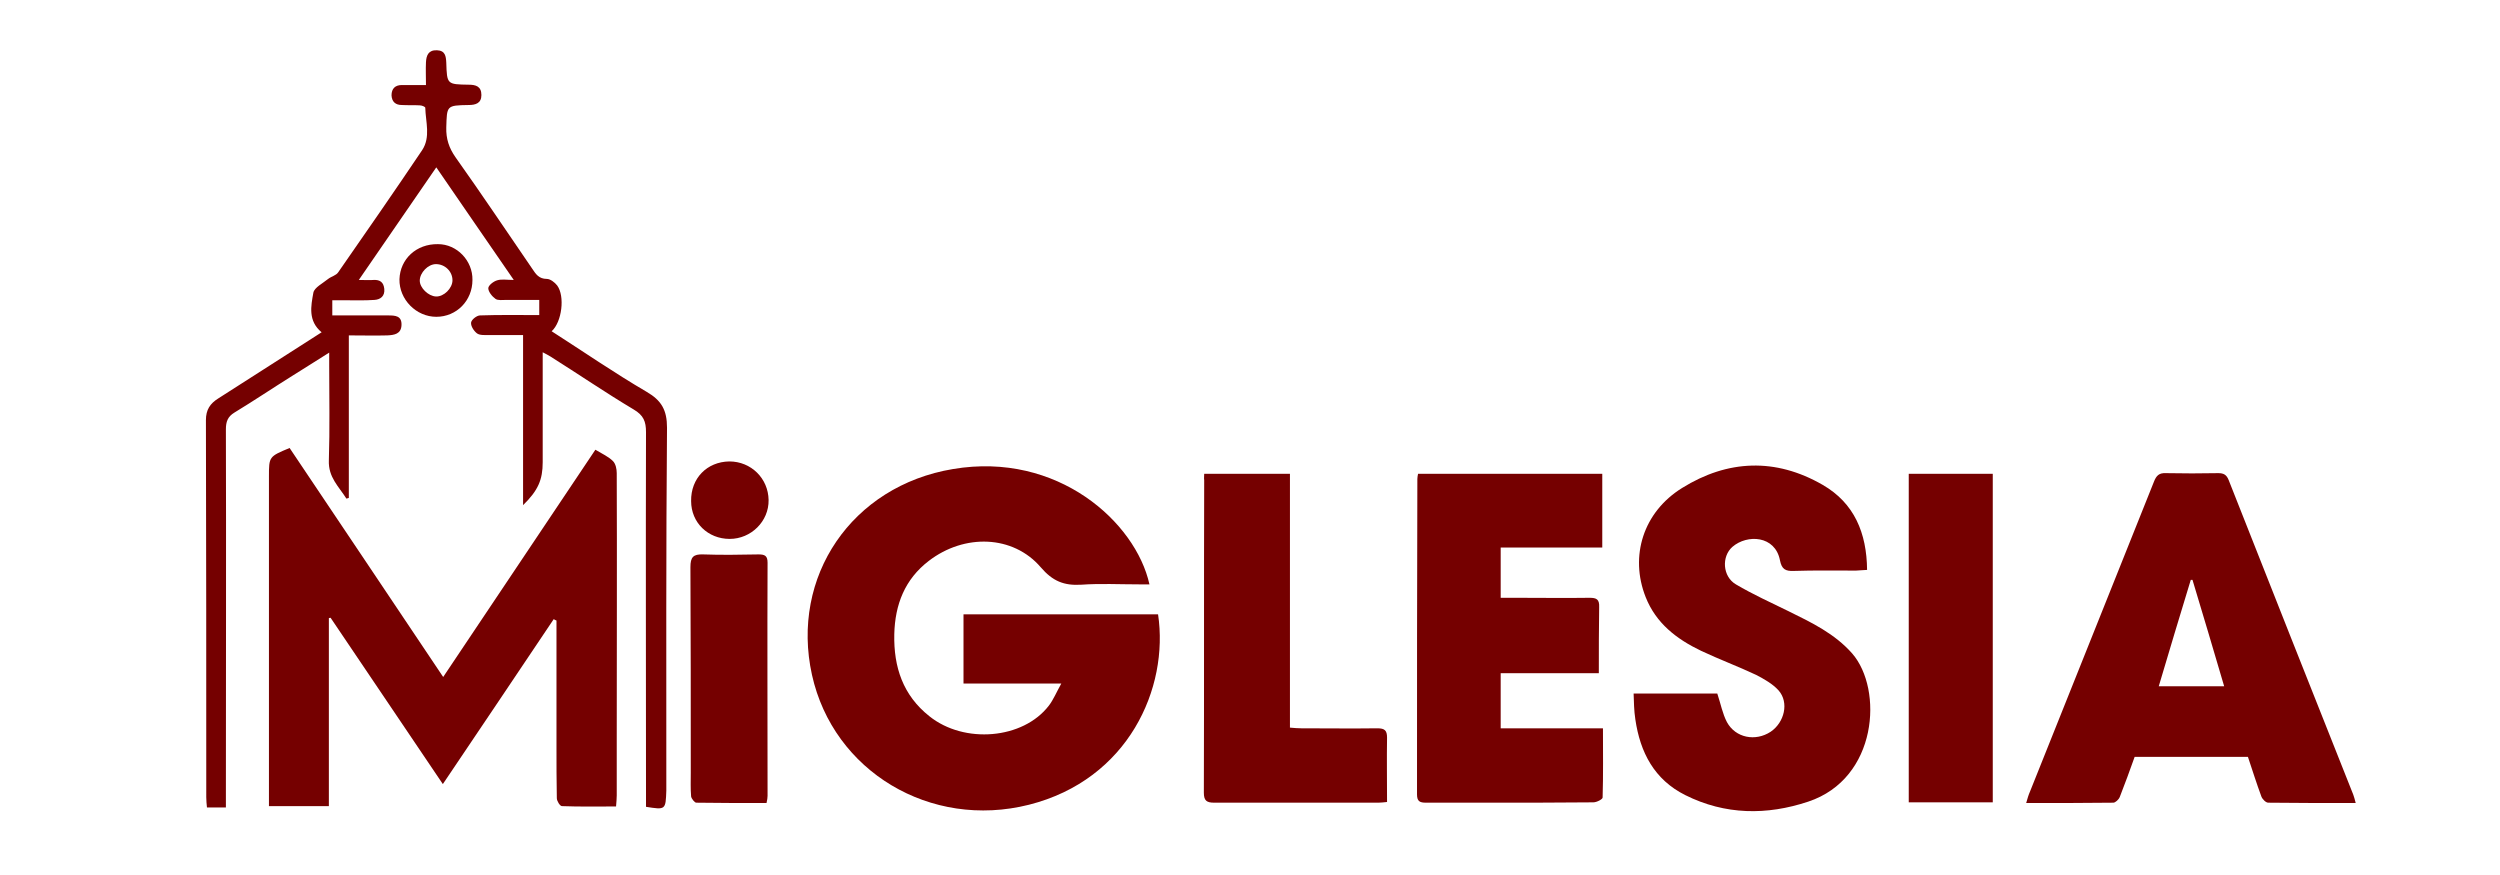
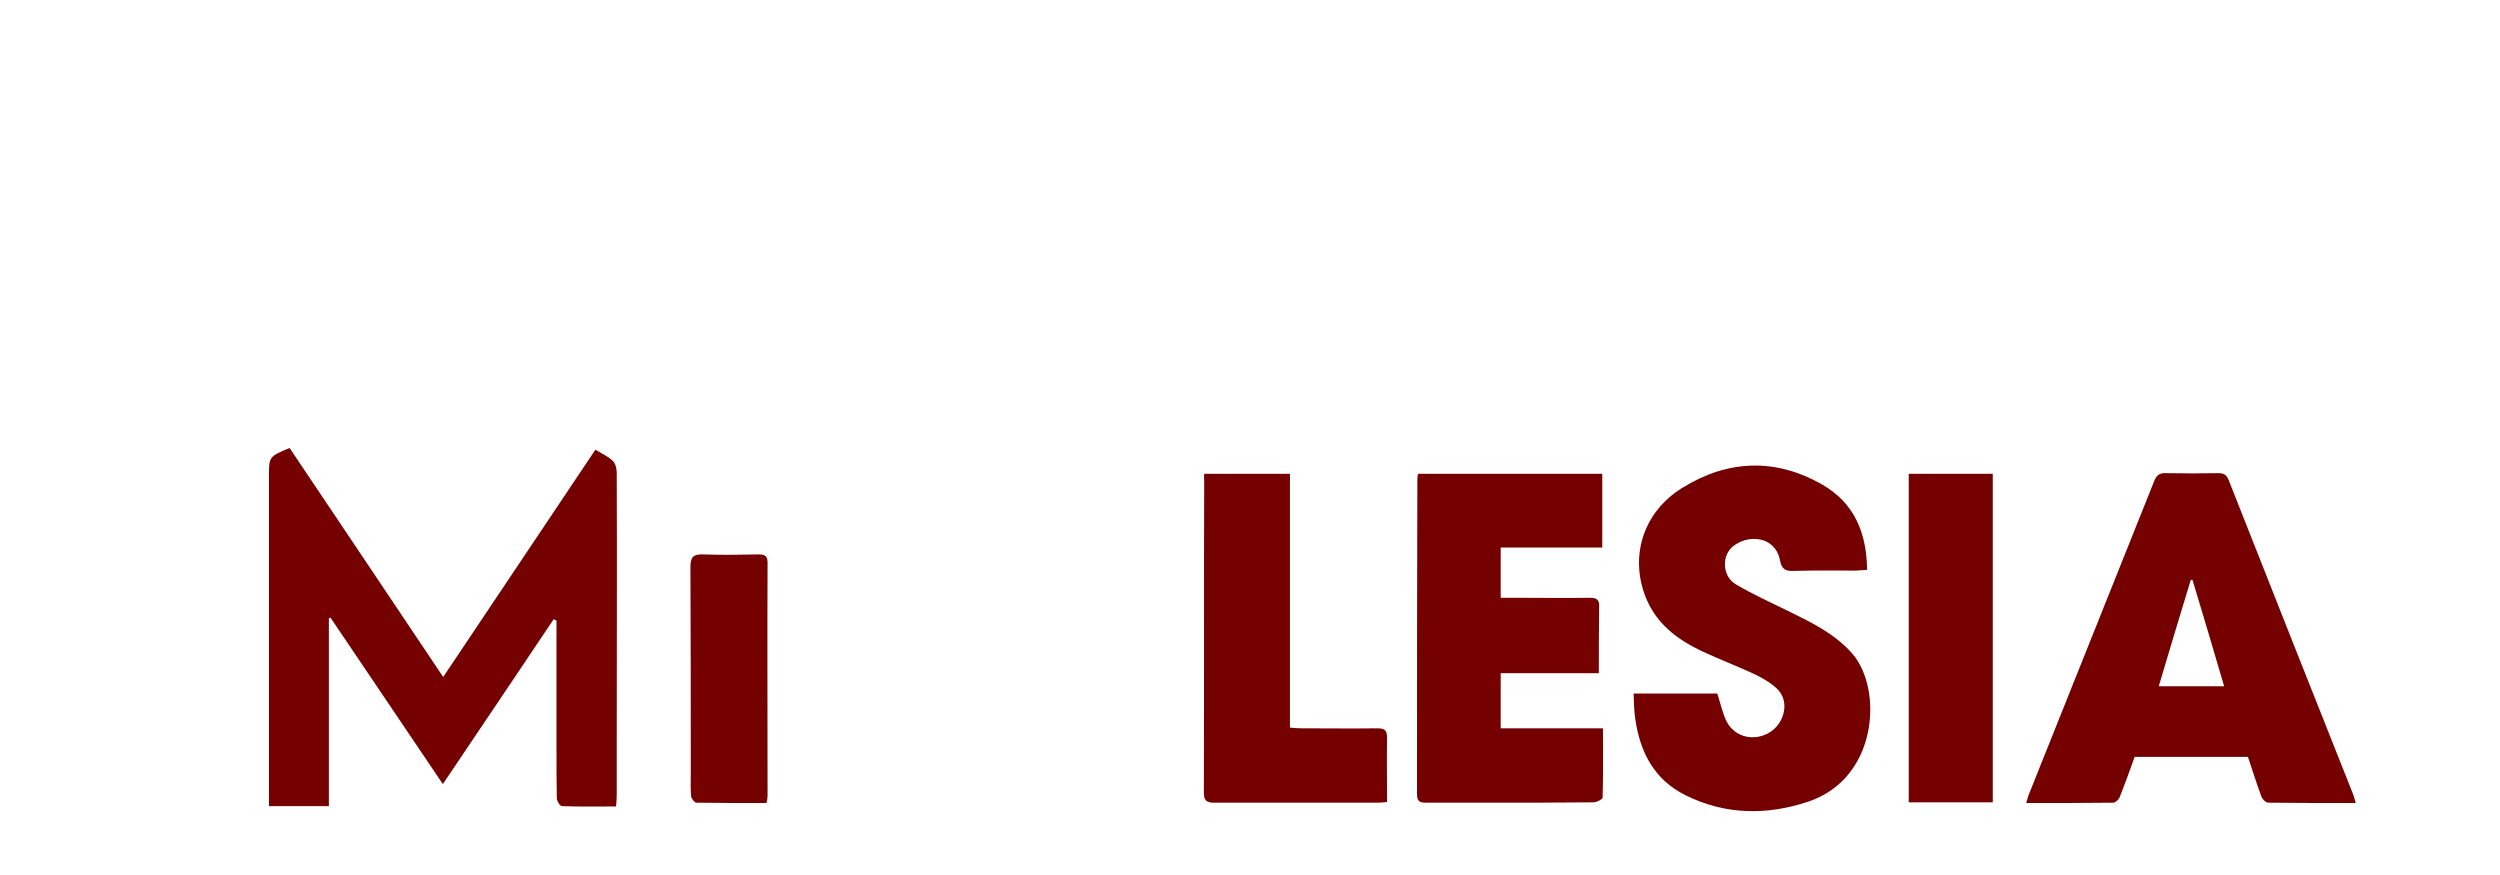
<svg xmlns="http://www.w3.org/2000/svg" id="Capa_1" x="0px" y="0px" viewBox="0 0 726 254" style="enable-background:new 0 0 726 254;" xml:space="preserve">
  <style type="text/css"> .st0{fill:#750000;} </style>
  <g>
-     <path class="st0" d="M333.8,169.7c-1.1,0-2.1,0-3.1,0c-5.6,0-11.1-0.3-16.7,0.1c-5,0.3-8.3-1-11.8-5.1c-8-9.3-22.1-9.8-32.5-1.8 c-6.9,5.3-9.8,12.6-10,21.3c-0.2,9.5,2.5,17.7,10.2,23.8c10.1,8.1,27.2,6.7,34.7-3.1c1.3-1.7,2.1-3.7,3.6-6.4c-5.3,0-9.9,0-14.4,0 c-4.6,0-9.2,0-14,0c0-6.8,0-13.3,0-20.1c18.9,0,37.7,0,56.5,0c3.2,21.4-8.6,48-37.5,55.3c-28.6,7.2-56.8-9.7-63-37.7 c-6.3-28.5,11.5-54.9,41-59.8C307.1,131.1,329.8,151.6,333.8,169.7z" />
    <path class="st0" d="M172.9,130.6c2,1.2,3.8,2,5.1,3.3c0.8,0.8,1.1,2.3,1.1,3.5c0.1,26,0,52.1,0,78.1c0,5.2,0,10.3,0,15.5 c0,0.9-0.1,1.9-0.2,3.2c-5.4,0-10.5,0.1-15.7-0.1c-0.6,0-1.5-1.5-1.5-2.3c-0.1-5-0.1-10-0.1-14.9c0-11.3,0-22.6,0-33.9 c0-0.9,0-1.9,0-2.8c-0.3-0.1-0.5-0.2-0.8-0.4c-10.6,15.8-21.2,31.6-32.2,47.9c-11-16.3-21.8-32.3-32.6-48.3c-0.2,0-0.4,0.1-0.5,0.1 c0,18.1,0,36.2,0,54.6c-5.9,0-11.5,0-17.4,0c0-1.2,0-2.2,0-3.2c0-30.8,0-61.7,0-92.5c0-5.8,0-5.8,6-8.3c14.8,22,29.5,44,44.6,66.5 C143.6,174.4,158.1,152.7,172.9,130.6z" />
    <path class="st0" d="M474.4,201.4c8.5,0,16.6,0,24.3,0c1,3,1.5,5.8,2.8,8.3c2.5,4.6,8.3,5.7,12.7,2.8c4-2.7,5.4-8.5,2.3-12 c-1.7-1.9-4.2-3.3-6.5-4.5c-5.3-2.5-10.7-4.5-16-7c-7.1-3.4-13.1-8-16.1-15.6c-4.7-11.9-0.7-24.7,10.6-31.7 c13.2-8.2,27.1-8.8,40.8-0.9c9.2,5.3,12.8,14,12.9,24.7c-1.2,0.1-2.2,0.1-3.2,0.2c-6,0-12.1-0.1-18.1,0.1c-2.4,0.1-3.5-0.5-4-3.1 c-1.4-7.2-9.5-7.6-13.8-3.9c-3.2,2.8-2.9,8.6,1,10.9c4.9,2.9,10.2,5.3,15.3,7.8c6.7,3.3,13.4,6.5,18.5,12.3 c9,10.4,7.4,36.3-12.8,43c-12,4-24.1,3.9-35.7-1.9c-9-4.5-13.1-12.4-14.5-22C474.5,206.3,474.5,203.9,474.4,201.4z" />
    <path class="st0" d="M465.5,211.5c0,7,0.1,13.6-0.1,20.1c0,0.5-1.7,1.4-2.7,1.4c-10,0.1-19.9,0.1-29.9,0.1c-6.2,0-12.4,0-18.7,0 c-1.8,0-2.6-0.4-2.6-2.4c0-30.5,0-61.1,0.1-91.6c0-0.5,0.1-0.9,0.2-1.5c17.9,0,35.6,0,53.5,0c0,7.1,0,14.1,0,21.4 c-9.8,0-19.5,0-29.5,0c0,4.9,0,9.6,0,14.6c1.6,0,3.2,0,4.8,0c7,0,14,0.1,21,0c2,0,2.9,0.4,2.8,2.7c-0.1,6.3-0.1,12.6-0.1,19.2 c-9.6,0-18.9,0-28.5,0c0,5.4,0,10.5,0,16C445.6,211.5,455.4,211.5,465.5,211.5z" />
-     <path class="st0" d="M187.6,234.3c0-1.3,0-2.6,0-3.9c0-35-0.1-69.9,0-104.9c0-3.1-0.7-4.9-3.6-6.6c-8.2-4.9-16.1-10.3-24.2-15.4 c-0.6-0.4-1.3-0.7-2.2-1.2c0,10.8,0,21.4,0,31.9c0,5.1-1.3,8.2-5.7,12.5c0-16.6,0-32.8,0-49.4c-3.6,0-6.9,0-10.1,0 c-1.1,0-2.5,0.1-3.3-0.5c-0.9-0.7-1.8-2.1-1.7-3.1c0.1-0.9,1.7-2.1,2.6-2.1c5.6-0.2,11.3-0.1,17.2-0.1c0-1.5,0-2.7,0-4.4 c-3.2,0-6.4,0-9.6,0c-1,0-2.4,0.2-3.1-0.3c-1-0.7-2.1-2.1-2.1-3.1c0-0.8,1.5-2,2.6-2.3c1.3-0.4,2.8-0.1,4.8-0.1 c-7.7-11.1-14.9-21.7-22.5-32.7c-7.5,10.9-14.8,21.5-22.5,32.7c1.8,0,3.1,0.1,4.3,0c1.9-0.1,2.9,0.7,3.1,2.6 c0.2,2.1-1.1,3.1-2.9,3.2c-2.9,0.2-5.7,0.1-8.6,0.1c-1.1,0-2.3,0-3.6,0c0,1.5,0,2.8,0,4.4c5.5,0,10.9,0,16.2,0c2.1,0,4,0.1,3.9,2.8 c-0.1,2.6-2.1,2.9-4.1,3c-3.6,0.1-7.2,0-11.2,0c0,16,0,31.6,0,47.2c-0.2,0.1-0.5,0.1-0.7,0.2c-2.2-3.5-5.3-6.2-5.1-11.1 c0.3-9.2,0.1-18.4,0.1-27.6c0-1,0-2.1,0-3.7c-4,2.5-7.4,4.7-10.8,6.8c-5.6,3.5-11.1,7.2-16.7,10.6c-2,1.2-2.5,2.7-2.5,4.9 c0.1,35.4,0,70.9,0,106.3c0,1.1,0,2.2,0,3.5c-1.9,0-3.5,0-5.5,0c-0.1-1-0.2-2-0.2-3c0-36.5,0-73-0.1-109.5c0-3,1.2-4.8,3.6-6.3 c9.9-6.3,19.8-12.7,30-19.2c-4-3.3-3.1-7.6-2.4-11.5c0.3-1.5,2.7-2.7,4.3-4c0.9-0.7,2.3-1,2.9-1.9c8.2-11.8,16.4-23.6,24.4-35.5 c2.5-3.8,1-8.2,0.9-12.3c0-0.3-1-0.7-1.6-0.7c-1.7-0.1-3.4,0-5.2-0.1c-1.8,0-2.9-0.9-3-2.8c0-2,1.1-3,3-3c2.2,0,4.4,0,7,0 c0-2.4-0.1-4.5,0-6.6c0.1-2,0.7-3.6,3.2-3.5c2.4,0.1,2.6,1.7,2.7,3.6c0.2,6.3,0.2,6.3,6.5,6.4c2.1,0,3.7,0.5,3.7,3 c0,2.4-1.7,2.9-3.7,2.9c-6.5,0.1-6.3,0.2-6.5,6.5c-0.1,3.3,0.8,6,2.7,8.7c7.6,10.7,14.9,21.6,22.3,32.4c1,1.5,1.9,2.9,4.2,2.9 c1,0,2.3,1,3,1.9c2.3,3.1,1.4,10.6-1.6,13.3c9.2,5.9,18.2,12.1,27.6,17.6c4.3,2.5,5.9,5.3,5.9,10.4c-0.3,35.1-0.2,70.3-0.2,105.4 C193.3,235.2,193.3,235.2,187.6,234.3z" />
    <path class="st0" d="M349.7,137.6c8.4,0,16.5,0,24.9,0c0,24.6,0,49,0,73.7c1.2,0.1,2.2,0.2,3.3,0.2c7.4,0,14.8,0.1,22.1,0 c2.1,0,2.8,0.6,2.8,2.7c-0.1,6.2,0,12.4,0,18.7c-1.1,0.1-1.8,0.2-2.5,0.2c-15.9,0-31.8,0-47.7,0c-2.2,0-3-0.6-3-2.9 c0.1-30.3,0-60.5,0.1-90.8C349.6,138.9,349.7,138.4,349.7,137.6z" />
    <path class="st0" d="M554.3,137.6c8.2,0,16.2,0,24.4,0c0,31.8,0,63.5,0,95.4c-8.2,0-16.2,0-24.4,0 C554.3,201.2,554.3,169.5,554.3,137.6z" />
    <path class="st0" d="M222.6,233.2c-6.8,0-13.6,0-20.4-0.1c-0.5,0-1.4-1.2-1.5-1.8c-0.2-2.3-0.1-4.6-0.1-6.9c0-19.9,0-39.8-0.1-59.7 c0-2.9,0.8-3.8,3.7-3.7c5.3,0.2,10.7,0.1,16.1,0c1.8,0,2.6,0.4,2.6,2.4c-0.1,22.6,0,45.2,0,67.7 C222.9,231.7,222.8,232.3,222.6,233.2z" />
-     <path class="st0" d="M211.8,134c6.3,0,11.3,4.9,11.4,11.2c0.1,6.2-5.1,11.3-11.3,11.3c-6.3,0-11.2-4.7-11.2-11 C200.6,138.9,205.3,134.1,211.8,134z" />
    <path class="st0" d="M683.4,230.8c-12.1-30.5-24.2-60.9-36.2-91.4c-0.6-1.5-1.4-2-3-2c-5.1,0.1-10.2,0.1-15.2,0 c-2-0.1-2.8,0.7-3.5,2.5c-12,30-24,60-36,90c-0.4,0.9-0.7,1.9-1.1,3.3c8.7,0,17,0,25.3-0.1c0.6,0,1.6-0.9,1.9-1.7 c1.5-3.8,2.9-7.7,4.3-11.6c11,0,21.9,0,32.9,0c1.3,3.9,2.5,7.7,3.9,11.5c0.3,0.8,1.3,1.8,2,1.8c8.3,0.1,16.6,0.1,25.4,0.1 C683.8,232,683.6,231.4,683.4,230.8z M626.9,199.3c3.1-10.5,6.2-20.7,9.3-30.9c0.2,0,0.4,0,0.5,0c3.1,10.2,6.1,20.4,9.2,30.9 C639.4,199.3,633.3,199.3,626.9,199.3z" />
-     <path class="st0" d="M127.2,70.9c-6.3-0.1-11,4.3-11.2,10.2C115.9,87,120.9,92,126.7,92c5.9,0,10.5-4.7,10.5-10.7 C137.3,75.7,132.7,70.9,127.2,70.9z M126.6,86.1c-2.2-0.1-4.7-2.5-4.7-4.6c0-2.3,2.4-4.8,4.7-4.8c2.6,0,4.8,2.1,4.8,4.7 C131.4,83.7,128.9,86.2,126.6,86.1z" />
  </g>
</svg>